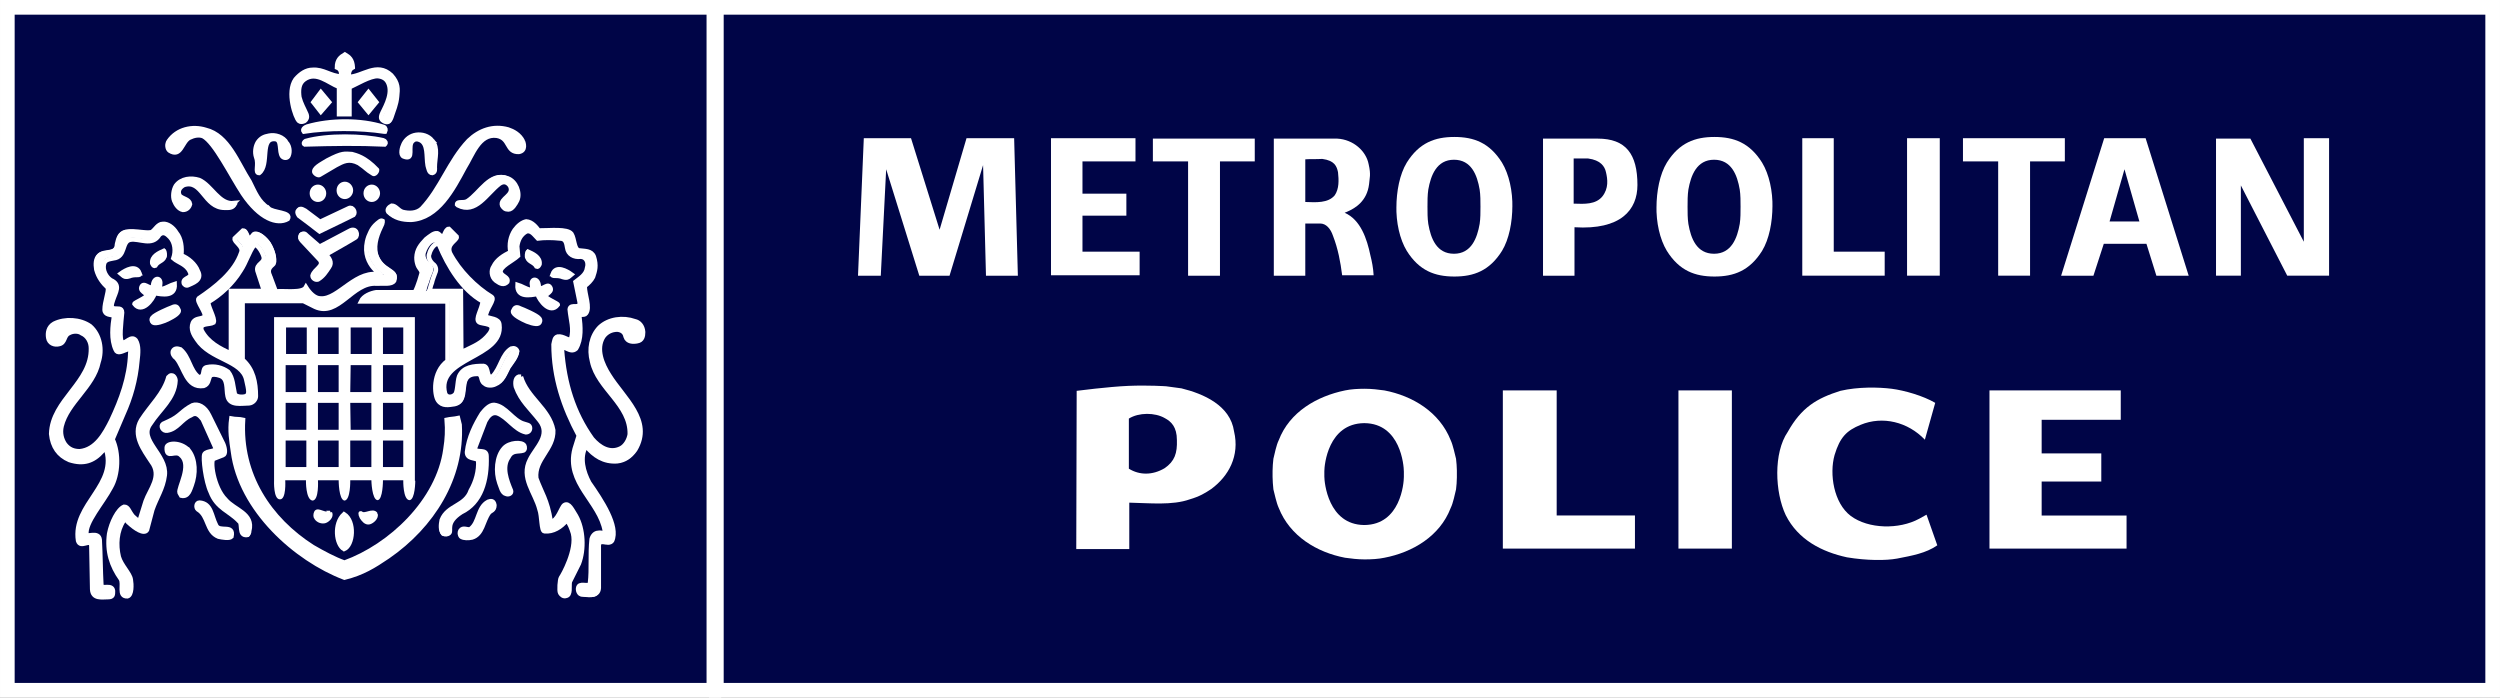
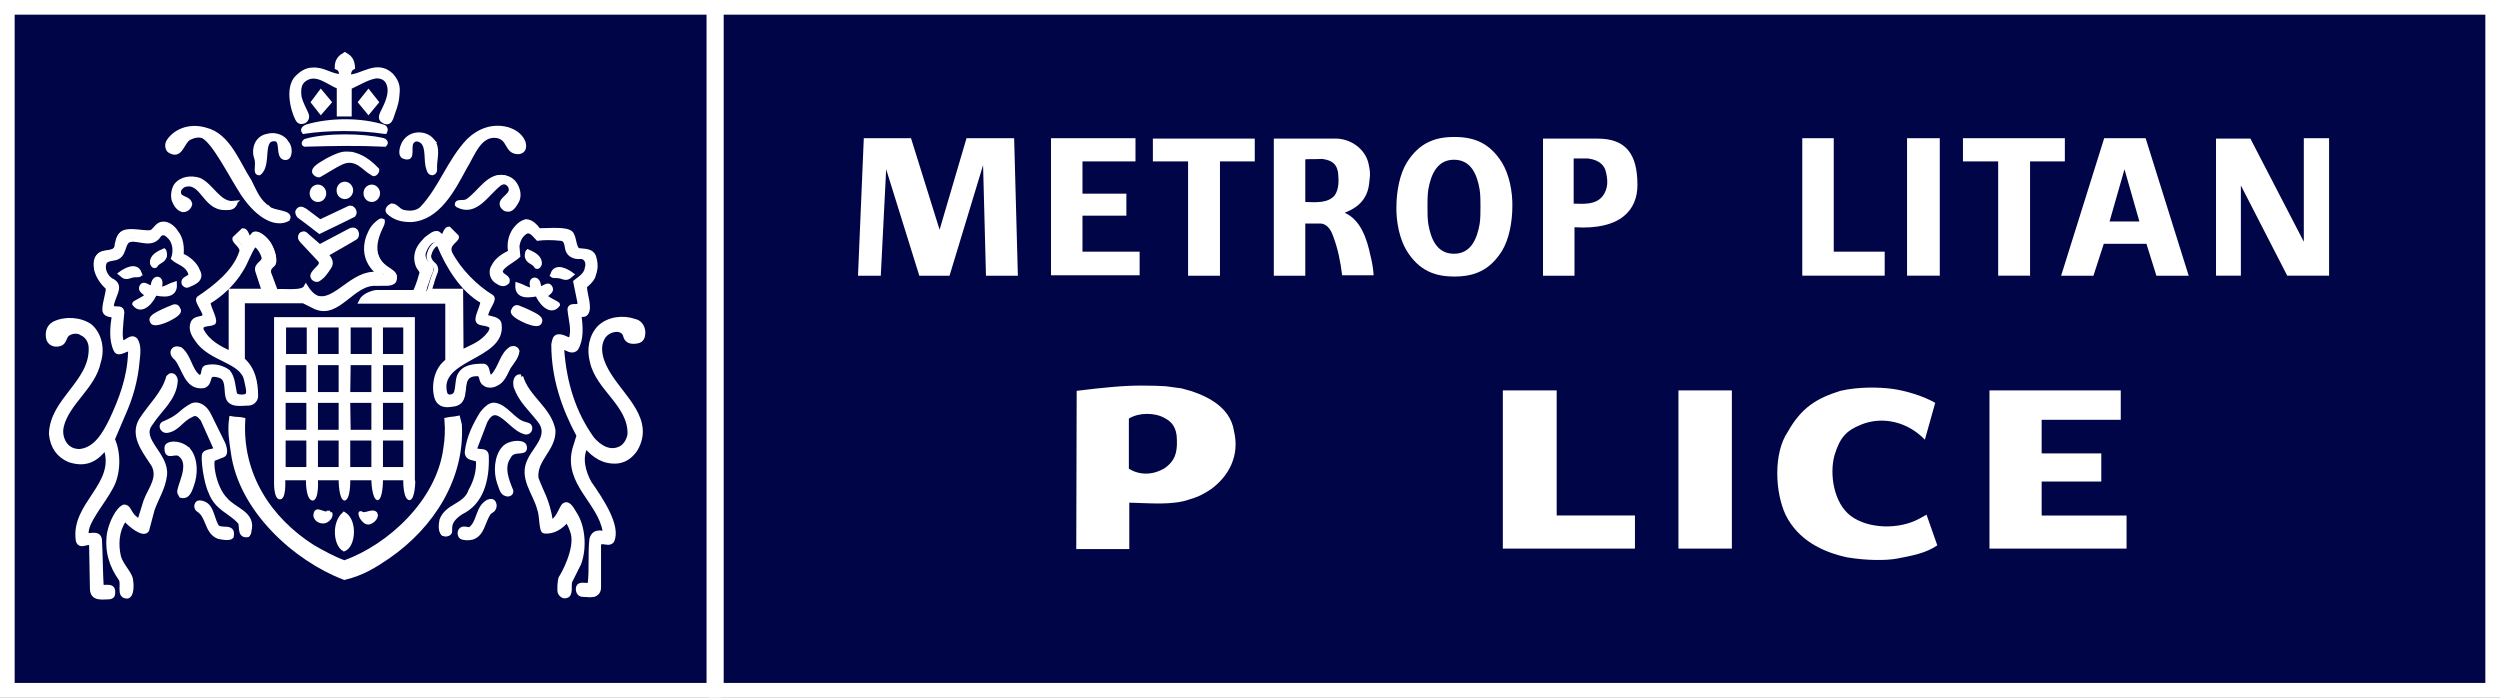
<svg xmlns="http://www.w3.org/2000/svg" version="1.1" id="layer" x="0" y="0" xml:space="preserve" viewBox="19.13 237.33 603.64 168.44">
  <rect x="19.13" y="237.33" width="603.64" height="168.44" fill="#808080" stroke="none" />
  <style>.st0{fill:#000547}.st1{fill:none;stroke:#fff;stroke-width:3.538;stroke-miterlimit:10}.st2{fill:#fff}.st3,.st4{fill:none;stroke:#fff;stroke-width:1.106}.st4{stroke-linecap:square;stroke-miterlimit:2}</style>
  <path class="st0" d="M192.1 239.1H621V404H192.1z" />
  <path class="st1" d="M192.1 239.1H621V404H192.1z" />
  <path class="st2" d="M334.3 303.9h-7.6v-33.1H342c3.9.2 7 3 7.6 6.2.6 2.6.2 3.3.1 4.8-.5 4.1-3.3 5.8-5.4 6.7l-.5.2c3.9 1.7 5.4 6.4 6.2 10.2.4 1.6.7 3.1.8 4.9h-7.6c-.4-3.2-1-6.4-2.2-9.5-.6-1.8-1.7-3-3.1-3h-3.6zm-106.6-33.2h11.4l6.9 22.1 6.5-22.1H264l.9 33.2h-7.7l-.7-26.7-8.1 26.7h-7.3l-8-25.7-1.3 25.7h-5.5zm52.8 27.4h13.8v5.7h-21.4v-33.1h20.4v5.6h-12.8v7.8h10.6v5.3h-10.6zm173.8 5.8v-33.2h7.6v27.4h12.3v5.8zm33.2-33.2v33.2h-7.9v-33.2zm21.8 33.2h-7.7v-27.6h-8.5v-5.6h24.6v5.6h-8.4zm44.9-33.1h8.3l12.9 24.9v-25h6.1v33.2h-10.1l-11.2-21.8v21.8h-6z" />
  <path class="st0" d="M338.4 275.7c3 .4 3.5 1.8 3.8 3.2.2 1.9.3 4-.8 5.6-1.6 1.9-4.5 1.7-7.1 1.6v-10.3c1.3-.1 2.5 0 4.1-.1" />
  <path class="st2" d="M279.1 331.7s7.7-1 12.5-1.2 9.1.1 9.1.1l3.7.5c5.3 1.3 11.8 4.1 12.7 10.4 1.4 5.9-1.3 10.8-5.5 13.9-1.5 1-2.8 1.8-5.2 2.5-4.2 1.5-9.7.9-14.6.8v11.2H279zm204.8 11.8c-4.1-4.3-10.2-5.8-15.5-3.6-3.4 1.4-5 3-6.3 7.3-1.3 4.6-.2 11.6 3.9 14.7 4.3 3.2 11.7 3.3 16.5.7 1.1-.6 1.8-1 1.8-1l2.6 7.4c-2.7 1.9-6.1 2.5-9.7 3.2-2.7.5-7.3.5-12.1-.3-6-1.3-11.8-4.2-14.8-10.2-2.6-5.5-3-15 .5-20.1 3.3-5.9 7-8.1 12.7-9.9 4.3-1 9.2-.9 12.4-.5 3.1.4 7.6 1.7 10.5 3.4zM395 331.6v30.2h18.9v8H382v-38.2zm29.4 0h12.9v38.2h-12.9zm106.8 0v7.1h-19.1v8.1h14.4v6.8h-14.4v8.2h20.5v8h-33.1v-38.2z" />
  <path class="st0" d="M303.3 343.6c.1 3.1-.5 5.1-3 6.8-2.9 1.7-6 1.7-8.6.1v-12.1c2.4-1.5 6.3-1.5 8.7-.1 1.5.8 2.9 2.1 2.9 5.3" />
  <path class="st2" d="m527.2 270.7-10.4 33.2h7.8l2.5-7.7h10.3l2.4 7.7h7.8l-10.4-33.2z" />
  <path class="st0" d="M535.7 290.8h-7.2l3.6-12.6z" />
  <path class="st2" d="M313.7 303.9H306v-27.6h-8.5v-5.5h24.6v5.5h-8.4zm85.6-11.7v11.7h-7.6v-33.1h13.2c6.8 0 9.6 3.7 9.6 11.2 0 6-4 10.9-15.2 10.2" />
  <path class="st0" d="M402.6 275.6c3 .4 4 1.9 4.3 3.3.4 1.7.7 3.9-.9 5.9-1.6 1.9-4.2 1.8-6.9 1.7v-10.9z" />
  <path class="st2" d="M384.3 287c0 4-.8 8.1-2.5 10.9-3 4.8-6.8 6.2-11.5 6.2s-8.5-1.4-11.5-6.2c-1.7-2.8-2.6-6.9-2.5-10.9v.5c0-4 .8-8.1 2.5-10.9 3-4.8 6.8-6.2 11.5-6.2s8.5 1.4 11.5 6.2c1.7 2.8 2.6 6.9 2.5 10.9z" />
  <path class="st0" d="M376.6 287c0 1.6 0 3.1-.2 4.4-.6 3.4-2 7.2-6.2 7.2s-5.6-3.7-6.2-7.2c-.2-1.3-.2-2.8-.2-4.4v.5c0-1.6 0-3.1.2-4.4.6-3.4 2-7.2 6.2-7.2s5.6 3.7 6.2 7.2c.2 1.3.2 2.8.2 4.4z" />
-   <path class="st2" d="M447.1 287c0 4-.8 8.1-2.5 10.9-3 4.8-6.8 6.2-11.5 6.2s-8.5-1.4-11.5-6.2c-1.7-2.8-2.6-6.9-2.5-10.9v.5c0-4 .8-8.1 2.5-10.9 3-4.8 6.8-6.2 11.5-6.2s8.5 1.4 11.5 6.2c1.7 2.8 2.6 6.9 2.5 10.9z" />
  <path class="st0" d="M439.4 287c0 1.6 0 3.1-.2 4.4-.6 3.4-2 7.2-6.2 7.2s-5.6-3.7-6.2-7.2c-.2-1.3-.2-2.8-.2-4.4v.5c0-1.6 0-3.1.2-4.4.6-3.4 2-7.2 6.2-7.2s5.6 3.7 6.2 7.2c.2 1.3.2 2.8.2 4.4z" />
-   <path class="st2" d="M370.9 352.6c0 .9-.1 2.1-.2 2.9-.3 1.2-.7 3.3-1.3 4.5-2.6 6.8-9.2 10.7-16 12-1.4.3-3.1.4-4.7.4h-.1c-1.6 0-3.3-.2-4.7-.4-6.8-1.3-13.3-5.2-16-12-.6-1.3-1-3.4-1.3-4.5-.1-.9-.2-2.2-.2-3V351c0-.9.1-2 .2-2.9.3-1.2.7-3.3 1.3-4.5 2.6-6.8 9.2-10.6 16-12 1.4-.3 3.1-.4 4.7-.4h.1c1.6 0 3.3.2 4.7.4 6.8 1.3 13.3 5.2 16 12 .6 1.3 1 3.4 1.3 4.5.1.9.2 2 .2 2.8z" />
  <path class="st0" d="M358.1 352.5c0 1.5-.8 11.5-9.5 11.6h-.1c-8.7-.1-9.6-10.3-9.6-11.7v-1.3c0-1.5.9-11.5 9.6-11.6h.1c8.7.1 9.5 10.2 9.5 11.7zM191.5 239.1V404H20.9V239.1z" />
  <path class="st1" d="M191.5 239.1V404H20.9V239.1z" />
  <path class="st2" d="M104.3 253.4c-.8.4-1 1.2-1 2.4 3.4 0 7-3.8 10.5-.4 1.7 2 1.7 3.4 1.5 5.3-.2 2.1-.8 3.3-1.4 5.3-.2.5-.6 1.5-1.5 1.1-1-.4-1.1-.8-.8-1.8.4-1.1 2.6-4.6 1.8-7.4-.3-1-1-2.1-2.7-2.3-1.9-.1-5.4 2.1-7 2.8v6.8h-2.6v-6.8c-2.6-1.1-5.6-4-8.6-1.9-1.4 1.1-1.4 2.8-1.2 4.5.4 1.7 1.1 2.8 1.7 4.3.3.8 0 1.3-.4 1.6 0 0-.8.5-1.5 0-.9-.7-3-7.2-.8-10.3 1.2-1.5 2.6-2.3 4.2-2.3 2.6-.2 4.4 1.6 7 1.7.1-.9 0-1.9-1-2.3 0-1.8.9-2.6 1.9-3.3 1 .3 1.9 1 1.9 3" />
  <path class="st3" d="M104.3 253.6c-.8.4-1 1.2-1 2.3 3.3 0 6.8-3.7 10.3-.4 1.7 1.9 1.6 3.3 1.4 5.1-.2 2.1-.8 3.2-1.4 5.1-.2.5-.6 1.4-1.5 1s-1.1-.8-.8-1.7c.4-1.1 2.6-4.4 1.8-7.1-.3-1-.9-2-2.7-2.2-1.9-.1-5.3 2-6.9 2.7v6.5H101v-6.6c-2.6-1-5.5-3.9-8.4-1.8-1.4 1-1.4 2.7-1.2 4.3.4 1.6 1.1 2.7 1.7 4.1.3.8 0 1.3-.4 1.6 0 0-.8.5-1.4 0-.8-.7-3-6.9-.8-10 1.2-1.4 2.6-2.3 4.1-2.3 2.6-.2 4.3 1.5 6.9 1.6.1-.9 0-1.8-1-2.2 0-1.8.9-2.5 1.9-3.1 1 .6 1.8 1.2 1.9 3.1z" />
  <path class="st2" d="M112.1 268.1c.4.2.5.9.3 1.3h-.2c-6-1.2-14.2-1.1-20 0-.4-.6.2-1.3.8-1.5 5.6-2 13.3-2 19.1.2" />
  <path class="st4" d="M111.8 268c.4.2.5.7.3 1.1h-.2c-5.8-.9-13.7-.9-19.4 0-.4-.5.2-1 .8-1.2 5.5-1.6 12.9-1.7 18.5.1z" />
  <path class="st2" d="M145.6 271.3c.1.3.8 2.3-1 2.6-3.1.1-2-3.4-5.4-4-4.4-.6-6 4.8-7.9 7.9-2.8 5.3-6.5 12.5-13.1 12.9-2.2 0-4-.4-5.6-1.9-.4-.6.2-1.3.8-1.5 1 0 1.6 1.1 2.6 1.5 1.6.4 3.5.4 4.8-.8 4.8-5.1 6.6-11.5 11.5-16.9 2.6-2.6 6-3.8 9.6-2.8 1.4.4 2.9 1.3 3.7 3" />
  <path class="st4" d="M145.4 271.5c.1.3.8 2.2-1 2.5-3.1.1-2-3.3-5.3-3.9-4.3-.6-5.9 4.7-7.8 7.7-2.8 5.2-6.4 12.2-12.9 12.6-2.2 0-3.9-.4-5.5-1.9-.4-.6.2-1.2.8-1.5 1 0 1.5 1.1 2.6 1.5 1.6.4 3.4.4 4.7-.8 4.7-5 6.5-11.3 11.3-16.4 2.6-2.5 5.9-3.7 9.5-2.7 1.2.4 2.8 1.2 3.6 2.9z" />
  <path class="st2" d="M84 287.8c1.2 1.2 5.9.9 4.8 2.7-2.5 1.5-6.9 0-11-6.3-3-4.7-6.9-12.7-9.8-14.2-1-.4-2.2-.2-3.5.4-1.8 1.1-2 4.9-4.8 3.2-.6-.4-.7-1.6-.2-2.3 2-3 5.8-3.8 9-2.8 5.5 1.3 7.8 8.2 10.9 12.8 1.4 2.6 2.2 4.8 4.6 6.5" />
  <path class="st4" d="M83.9 287.6c1.1 1.2 5.7.9 4.7 2.6-2.5 1.4-6.7 0-10.8-6.1-3-4.6-6.8-12.4-9.6-13.9-1-.4-2.2-.2-3.4.4-1.8 1-2 4.8-4.7 3.1-.6-.4-.7-1.6-.2-2.3 2-2.9 5.7-3.7 8.9-2.7 5.4 1.3 7.7 8 10.6 12.5 1.3 2.6 2.1 4.8 4.5 6.4z" />
  <path class="st2" d="M123.7 271.1c1.6 1.9.6 4.5.6 6.8 0 .4.2 1.3-.6 1.5-.8 0-1-1.3-1.2-1.9-.4-2.3.2-5.7-2-6.6-.8-.3-1.4-.2-1.8.2-1.6 1.3.6 5.2-2.4 4-.9-.4-.4-2.3 0-3.2.6-1.3 1.8-2.1 3.2-2.3 1.6-.2 3.2.2 4.2 1.5" />
  <path class="st3" d="M123.5 271.3c1.5 1.8.6 4.2.6 6.4 0 .4.2 1.2-.6 1.4-.8 0-.9-1.2-1.1-1.8-.4-2.2.2-5.3-1.9-6.2-.7-.3-1.3-.2-1.7.2-1.5 1.2.6 4.9-2.2 3.8-.9-.4-.4-2.2 0-3 .6-1.2 1.7-2 3-2.2 1.4-.2 2.9.2 3.9 1.4z" />
  <path class="st2" d="M88.7 271.7c.6.9.8 2.1.4 3.2-.2.6-1.1.7-1.6.2-1-1.3 0-4.3-1.8-4.5-4.2-.5-1.4 6.6-4.2 8.7-1.2 0 0-2.1-.8-4-.4-1.3-.2-2.8.4-3.8.8-1.1 1.7-1.5 2.9-1.7 1.5-.3 3.7.2 4.7 1.9" />
  <path class="st3" d="M88.4 271.9c.6.8.8 2 .4 3-.2.6-1 .7-1.5.2-.9-1.2 0-4-1.7-4.2-3.9-.4-1.3 6.2-3.9 8.2-1.1 0 0-2-.7-3.8-.4-1.2-.2-2.6.4-3.6.7-1 1.5-1.4 2.7-1.6 1.4-.3 3.4.2 4.3 1.8z" />
  <path class="st2" d="M112.3 271.5c.4.5.2.8 0 1-6.6-.4-12.8-.3-19.9 0-.4-.2 0-.8.2-1.1 5.4-1.9 14.3-1.7 19.2-.2z" />
  <path class="st4" d="M112 271.4c.4.4.2.6 0 .8-6.4-.3-12.4-.2-19.3 0-.4-.2 0-.7.2-.8 5.3-1.5 13.9-1.3 18.7-.2z" />
  <path class="st2" d="M104.2 274c1 .3 3.3.7 6.4 4 .5.7-.7 2.4-1.7 1.7-1.8-1.1-1.5-1.2-3.4-2.5-2.1-1.1-3.3-.4-5 .5l-3.9 2.3c-.7.5-1.9-.3-2.1-1-.3-1.5 2-2.5 3.4-3.4 3.8-2 4.4-1.7 6.3-1.6m37.7 6.1c2.1.8 3.2 3.8 2.4 5.6-.4.8-1.2 2.3-2.2 2.3-.8 0-1.2-.4-1.6-1-.7-1.9 3.2-2.5 1.9-5.1-.8-1.1-1.7-1.2-2.7-.5-3.2 2.6-5.9 7.9-10.4 5.5l-.2-.3c0-.9 1.5-.2 2.6-.8 3.2-2.1 5.6-7.6 10.1-5.9z" />
  <path class="st3" d="M141.7 280.4c2 .7 3.1 3.5 2.3 5.3-.4.8-1.2 2.2-2.1 2.2-.8 0-1.1-.3-1.5-.9-.7-1.8 3.1-2.4 1.9-4.8-.7-1-1.6-1.2-2.6-.5-3.1 2.4-5.7 7.4-10 5.2l-.2-.2c0-.9 1.5-.2 2.5-.8 3.1-2 5.4-7.1 9.7-5.5z" />
  <path class="st2" d="m76 286.6.2.2c-.6 1.1-1.3 1-2.5 1-5.2 0-5.7-7.6-10.3-5.9-1.2.7-1.6 1.7-1 2.8.8.9 2.4.9 2.6 2.1-.2.8-.8 1.5-1.8 1.5-1-.2-1.8-1.3-2.2-2.3-.4-1.1-.2-2.8.4-3.8 1.4-1.9 3.8-2.1 5.8-1.5 3.2 1.2 5 6.3 8.8 5.9" />
  <path class="st3" d="m75.6 286.4.2.2c-.6 1-1.3.9-2.4.9-5 0-5.4-7-9.9-5.5-1.2.7-1.5 1.6-1 2.6.8.8 2.3.8 2.5 2-.2.8-.8 1.4-1.7 1.4-1-.2-1.7-1.2-2.1-2.2s-.2-2.6.4-3.6c1.3-1.8 3.7-2 5.6-1.4 3 1.3 4.8 6 8.4 5.6z" />
  <path class="st2" d="m104.8 289.1-1.6.8-6.9 3.5c-1.8-1.5-3.6-3-5.2-4.3-.4-.6-.4-1.1-.2-1.3.5-.7.9-.6 1.8 0l3.7 3 7.3-3.7c.8-.2 1.7 1.2 1.1 2" />
  <path class="st3" d="m104.5 289.2-1.6.8-6.6 3.2c-1.8-1.4-3.5-2.7-5-3.8-.4-.6-.4-1-.2-1.2.5-.6.8-.5 1.7 0l3.6 2.7 7-3.3c.8-.4 1.7.9 1.1 1.6z" />
  <path class="st2" d="M85.7 307.6c2.3-.2 6.6.5 7.4-1 .8 1.3 2.2 2.7 3.6 2.7 4.4.4 8.9-7.6 15.1-5.7 0 0-5.6-3.1-3.3-9.4.6-1.3.8-2.3 2.8-3.8 0 0 1-.7.6.6-1 2.1-2.3 4.8-1.6 7.5 1.3 4.3 5.4 3.6 4.5 6.3-.6 1-2.7.6-4.4.7-5.8-.4-9.3 8.3-15 5.7l-2.8-1.4H77.7v14.4c2.6 2.3 3.2 5.5 3.2 8.9 0 .9-.7 1.6-1.6 1.7-1.8 0-4.8.7-5.2-1.7-.4-1.7.2-4.5-2-5.1-.6-.2-1.9-.5-2.3.2-.4.8-.3 1.9-1.5 2.3-4.2.6-4.6-4.5-6.6-6.8-.6-.4-1-1.1-.8-1.7.4-.8 1.2-.6 1.8-.4 2.2 1.9 2.2 5.1 4.4 6.8 1.8 0 .6-2.2 2.1-2.4 2-.4 3.8.1 5.2 1.1 1.2 1.5 1.2 3.6 1.6 5.3.2.8 1.9.9 2.8.6.9-.4.8-1.4.1-4-1-4.8-8.8-4.9-12-9.8-.8-1.1-1.6-2.6-1-4 .6-1.3 2-.9 2.8-1.5.6-.8-2-3.7-1.4-4.5 4-2.8 8.8-6.4 10.4-11.3.6-1.5-1.8-2.5-1.6-3.4l2-1.9c1 0 1.1 2.5 1.8 2l.9-1.1c.9-.6 2.8 1.1 3.6 2.3 1.3 2 1.8 4.6 1 5.1-1.2 1-1.2 1.7-.6 3.1z" />
  <path class="st3" d="M85.7 307.7c2.3-.2 6.5.5 7.3-1 .8 1.3 2.1 2.7 3.5 2.7 4.4.4 8.8-7.5 14.9-5.6 0 0-5.5-3-3.3-9.3.6-1.3.8-2.3 2.7-3.7 0 0 1-.7.6.6-1 2.1-2.2 4.7-1.5 7.4 1.3 4.2 5.3 3.5 4.4 6.3-.6 1-2.6.6-4.3.7-5.8-.4-9.2 8.2-14.8 5.6l-2.8-1.4H77.7v14.2c2.6 2.3 3.2 5.5 3.2 8.8 0 .8-.7 1.6-1.6 1.7-1.8 0-4.7.7-5.2-1.7-.4-1.7.2-4.4-2-5-.6-.2-1.9-.5-2.3.2-.4.8-.3 1.9-1.5 2.3-4.2.6-4.6-4.4-6.6-6.7-.6-.4-1-1.1-.8-1.7.4-.8 1.2-.6 1.8-.4 2.2 1.9 2.2 5 4.4 6.7 1.8 0 .6-2.2 2-2.4 1.9-.4 3.7.1 5.1 1.1 1.2 1.5 1.2 3.6 1.6 5.3.2.8 1.9.9 2.7.6.9-.4.7-1.4.1-4-1-4.7-8.7-4.8-11.9-9.7-.8-1.1-1.6-2.5-1-4 .6-1.3 2-.8 2.8-1.5.6-.8-2-3.7-1.4-4.4 4-2.7 8.7-6.3 10.3-11.1.6-1.5-1.8-2.5-1.6-3.4l2-1.9c1 0 1.1 2.4 1.7 2l.9-1.1c.9-.6 2.8 1.1 3.6 2.3 1.2 2 1.7 4.5 1 5-1.2 1-1.2 1.7-.6 3z" />
  <path class="st2" d="M149.1 292.8c2.7 0 7-.5 8 .9.8 1.3.6 3.7 1.8 4 1.4.2 3.1 0 3.7 1.5.7 2.2.3 3.4-.3 4.9-.4.8-1.2 1.6-2.1 2.2 0 2.1 1.4 5.3.3 6.7-.4.6-1.7 0-1.7.6.3 2.5.6 5.6-.8 8-1.4 1.3-3-1.2-3.4.2.6 8.3 2.8 15.4 7.5 21.8 1.8 2.1 4.4 3.6 7 2.3 1.2-.6 2-2.1 2.2-3.4.2-7.2-7.8-11.1-9.2-17.7-.8-3-.2-6.2 1.8-8.3 2.2-2.1 5.8-2.6 8.6-1.5 1 .2 1.9 1.1 2 2.6 0 1-.2 2.1-1.4 2.3-1 .2-2.4.2-2.8-1.1-.2-1.1-1-1.6-2-1.7-1.4 0-2.6.6-3.4 1.7-1.9 3-.2 6.8 1.4 9.4 3.4 5.5 10.6 11.1 6.4 18.1-1.2 1.7-2.7 2.6-4.5 2.8-3.2.2-5.6-1.3-7.6-3.7-1.6 2.8-.6 6.4.8 8.9 3 4.4 7.2 10.6 5.6 14-1 1.3-3.4-1.1-3.2 1.7v9.8c-.1 2.4-3 1.6-4.4 1.5-.6-.2-.9-1.3-.5-2 .6-.9 2.6.3 2.7-.8.4-3.4 0-7 .4-10.6.2-.9.8-1.5 1.6-1.5.6-.2 1.4.4 1.6-.4-1.2-7.2-9.6-11.7-7.4-20l1-3.2c-3.8-6.9-6.2-14-6.2-22.1.2-.9.2-1.7 1-1.9 1.4-.2 2.8 1.2 3.3.6.8-2.3-.1-4.9-.3-7.2.2-1.5 2.6.2 2.4-1.7l-1-4.9c1-.9 2.6-1.7 2.8-3.4.4-1.3-.2-2.8-1.6-2.8-1.6.2-3-.6-3.2-2.1-.2-1.1-.3-2.3-1.8-2.3-1.8-.2-3.8-.2-5.4 0-.8-.8-1.6-2.1-2.8-1.7-1.4.9-2 2.1-2.2 3.6l.2 2.3c-1.3 1.2-4.6 2.6-4.2 4 .4 1.1 2 1.1 1.6 2.3-.8.8-1.6.5-2.7-.3-1.3-.9-1.2-2.6-.6-3.4.8-1.7 2.6-2.7 4.1-3.5-.4-1.9 0-3.8 1-5.3.8-1.1 1.8-1.9 2.8-2.1 1.5-.3 2.5 1 3.1 1.9" />
  <path class="st3" d="M149.2 293c2.7 0 6.9-.5 7.9.8.8 1.3.6 3.7 1.8 4 1.4.2 3 0 3.6 1.5.7 2.2.3 3.4-.2 4.9-.4.8-1.2 1.6-2 2.2 0 2.1 1.4 5.2.3 6.6-.4.6-1.7 0-1.6.6.3 2.5.6 5.6-.8 7.9-1.4 1.3-3-1.2-3.4.2.6 8.2 2.8 15.3 7.3 21.6 1.8 2.1 4.3 3.6 6.9 2.3 1.2-.6 2-2.1 2.2-3.4.2-7.2-7.7-11-9.1-17.6-.8-3-.2-6.1 1.8-8.2 2.2-2.1 5.7-2.5 8.5-1.5 1 .2 1.9 1.1 2 2.6 0 1-.2 2-1.4 2.2-1 .2-2.4.2-2.8-1.1-.2-1.1-1-1.6-2-1.7-1.4 0-2.6.6-3.4 1.7-1.9 3-.2 6.8 1.4 9.3 3.4 5.5 10.5 11 6.3 18-1.2 1.7-2.6 2.6-4.4 2.8-3.2.2-5.5-1.3-7.5-3.7-1.6 2.8-.6 6.3.8 8.9 3 4.3 7.1 10.5 5.5 14-1 1.3-3.4-1.1-3.2 1.7v9.7c-.1 2.3-3 1.6-4.3 1.5-.6-.2-.9-1.3-.5-1.9.6-.8 2.6.3 2.7-.8.4-3.4 0-7 .4-10.6.2-.8.8-1.5 1.6-1.5.6-.2 1.4.4 1.6-.4-1.2-7.2-9.5-11.6-7.3-19.9l1-3.2c-3.7-6.9-6.1-14-6.1-22 .2-.8.2-1.7 1-1.9 1.4-.2 2.7 1.2 3.2.6.8-2.3-.1-4.8-.3-7.2.2-1.5 2.6.2 2.4-1.7l-1-4.9c1-.8 2.6-1.7 2.8-3.4.4-1.3-.2-2.7-1.6-2.7-1.6.2-3-.6-3.2-2.1-.2-1.1-.3-2.3-1.8-2.3-1.8-.2-3.8-.2-5.3 0-.8-.8-1.6-2.1-2.8-1.7-1.4.8-2 2.1-2.2 3.6l.2 2.3c-1.3 1.2-4.5 2.6-4.2 4 .4 1.1 2 1.1 1.6 2.3-.8.8-1.6.5-2.7-.3-1.2-.9-1.2-2.6-.6-3.4.8-1.7 2.5-2.7 4.1-3.5-.4-1.9 0-3.8 1-5.3.8-1.1 1.8-1.9 2.8-2.1 1.4.1 2.4 1.4 3 2.2z" />
  <path class="st2" d="M61.9 293.2c1.2 1.5 1.4 3.6 1.2 5.5 1.6.6 3.4 2.1 4 3.8 1.2 2.3-1.4 3-2.4 3.4-.4.2-1-.2-1-.6-.2-1.3 2.3-1 1.5-2.6-.8-1.9-2.9-2.3-4.1-3.4.6-1.7.4-3.8-.8-5.1-.6-.6-1.5-1.6-2.6-.6-1.7 2.9-4.9.8-7.1 1.2-2.3.4-1 4.3-4.2 4.5-.8.2-2.2.2-2.4 1.5-.3 1.4.5 3 1.8 3.8 2.5 1.1 1.1 2.9.5 4.8-.3.9-.6 1.8.2 2s2-.3 2 1c-.2 2.3-.8 6.8.1 7.3.8.4 2.1-1.8 3.2-.6.8 1.3.6 3.2.4 4.9-.4 4.7-1.6 8.9-3.4 13l-2.6 6.2c1.6 3.4 1.4 8.5-.4 11.7-2 3.8-6.4 8.6-6 11.5-.1.8 3.1-.9 3.2 1.3.2 3.6.2 7.4.4 11.1.1 1 2.6-.4 2.8 1.3 0 1 0 1.5-1.2 1.5-1.4 0-3.8.5-3.8-1.9l-.2-10.5c-.3-1.7-2.6.8-3.2-1.1-1.4-8.9 10.1-13.6 6.7-22.8l-.7.9c-2.2 2.6-4.7 3.3-8.1 2.2-2.6-1.1-4.2-3.2-4.4-6.4.2-8.3 9.9-12.5 9.7-20.8 0-1.5-.8-3-2.2-3.6-.8-.6-2.2-.6-3.2 0-1.2.6-.8 2.3-2.4 2.6-1.1.3-2.4-.2-2.6-1.5-.2-1.2 0-2.7 1.4-3.4 2.6-1.3 6.4-1.1 8.8.6 2.4 2.1 3 5.7 2 8.7-1.2 6-7.6 9.8-9 15.5-.4 1.7 0 3.2.8 4.5 1 1.3 2.2 1.7 3.6 1.7 4-.4 6.1-4.3 7.7-7.5 2.4-5.1 4.4-10.5 4.6-16.4.5-2.6-2.9 1-3.5-.8-1.2-2.6-.8-5.8-.5-8.4-.8-.2-2.4-.1-2.4-1.4 0-1.9 1.1-4.2.8-5.3-1.2-1.1-2.3-2.5-2.8-4.5-.2-1.3-.2-2.6.7-3.4 1.4-1.3 4.3 0 4.3-2.7.3-1.2.5-2.6 2.2-3 2.2-.4 5.6.6 6.4 0s1.4-1.9 2.6-1.9c1.4 0 2.8.9 3.6 2.2" />
  <path class="st3" d="M61.7 293.5c1.2 1.5 1.4 3.6 1.2 5.5 1.6.6 3.4 2.1 4 3.8 1.2 2.2-1.4 2.9-2.4 3.4-.4.2-1-.2-1-.6-.2-1.3 2.3-1 1.5-2.6-.8-1.9-2.9-2.3-4-3.3.6-1.7.4-3.8-.8-5.1-.6-.6-1.5-1.6-2.6-.6-1.7 2.9-4.8.8-7 1.2s-1 4.2-4.1 4.5c-.8.2-2.1.2-2.3 1.5-.3 1.4.5 3 1.7 3.8 2.5 1.1 1.1 2.9.5 4.8-.3.9-.6 1.8.2 2s2-.3 2 1c-.2 2.3-.8 6.7.1 7.2.8.4 2.1-1.8 3.2-.5.8 1.3.6 3.2.4 4.9-.4 4.7-1.6 8.9-3.4 12.9l-2.6 6.1c1.6 3.4 1.4 8.5-.4 11.6-2 3.8-6.3 8.5-5.9 11.4-.1.8 3-.9 3.2 1.3.2 3.6.2 7.4.4 11 .1 1 2.6-.4 2.8 1.3 0 1 0 1.5-1.2 1.5-1.4 0-3.7.5-3.8-1.9l-.2-10.6c-.3-1.7-2.6.8-3.2-1.1-1.4-8.9 9.9-13.5 6.6-22.6l-.7.9c-2.2 2.5-4.6 3.3-8 2.2-2.6-1.1-4.1-3.2-4.4-6.3.2-8.2 9.8-12.4 9.6-20.7 0-1.5-.8-3-2.2-3.6-.8-.6-2.2-.6-3.2 0-1.2.6-.8 2.3-2.3 2.6-1.1.3-2.4-.2-2.6-1.5-.2-1.2 0-2.6 1.4-3.4 2.6-1.3 6.3-1.1 8.7.6 2.4 2.1 3 5.7 2 8.7-1.2 5.9-7.5 9.7-8.9 15.4-.4 1.7 0 3.2.8 4.4 1 1.3 2.2 1.7 3.6 1.7 3.9-.4 6-4.2 7.6-7.4 2.4-5.1 4.4-10.4 4.6-16.3.5-2.6-2.8 1-3.5-.8-1.2-2.5-.8-5.8-.4-8.3-.8-.2-2.3-.1-2.3-1.4 0-1.9 1-4.2.8-5.3-1.2-1.1-2.3-2.5-2.8-4.4-.2-1.3-.2-2.6.7-3.4 1.4-1.3 4.2 0 4.3-2.7.3-1.2.5-2.6 2.2-3 2.2-.4 5.5.6 6.3 0s1.4-1.9 2.6-1.9c1.1-.1 2.4.8 3.2 2.1z" />
  <path class="st2" d="m105.2 294.5-2.3 1.3-5.1 2.9c.8.9 1.6 2 .8 3.1-.8 1.3-1.5 2.3-2.9 3.1-.6.2-1.4-.3-1.4-1 .4-1.7 3-2.4 1.9-4l-4.6-4.9c-.4-.5-.5-.7-.2-1.3.5-.5.9-.5 1.6.3l3.2 2.7 7.5-4c1.8-.9 2.4 1.3 1.5 1.8" />
  <path class="st3" d="m104.9 294.7-2.2 1.3-4.9 2.8c.8.8 1.6 1.9.8 3-.8 1.2-1.4 2.2-2.7 3-.6.2-1.3-.3-1.3-.9.4-1.6 2.9-2.3 1.8-3.8l-4.4-4.7c-.4-.5-.5-.7-.2-1.3.5-.5.9-.5 1.5.2l3 2.6 7.2-3.8c1.7-1 2.2 1.1 1.4 1.6z" />
  <path class="st2" d="M59.1 299.3c-.5 1.2-1.9 1.1-2.6 2.4-.5.2-.8-.7-.8-.7-.3-2 2.1-3 3.4-3.5.1.2.3 1.6 0 1.8" />
  <path class="st4" d="M58.8 299.4c-.4 1-1.6 1-2.2 2.1-.4.2-.7-.6-.7-.6-.2-1.7 1.7-2.5 2.8-3 .2.2.3 1.3.1 1.5z" />
  <path class="st2" d="M53.1 303.4c.4.9-1 .2-2.4.8-.3.2-1.4.7-2.1 0l-.7-.7c1.2-1 4.2-3 5.2-.1" />
  <path class="st4" d="M52.8 303.3c.4.7-.8.2-2.1.6-.2.1-1.2.5-1.8 0l-.6-.5c1.1-.8 3.7-2.3 4.5-.1z" />
  <path class="st2" d="M57.9 305.7c0 .6-.4 1.4.5 1.3 1-.3 2.2-.9 3.2-1.3.2 3.4-3.3 2.7-5.1 2.3-.6 1.8-3.3 5.4-5.2 2.9 0-.3 3.2-1.6 3.1-2.2.2-.8-2.1-1.1-1-2.6.8-.7 2.4 1.5 2.8-.1.1-2.1 1.9-2 1.7-.3" />
  <path class="st4" d="M57.8 305.9c0 .5-.4 1.3.5 1.2 1-.2 2-.9 3-1.2.2 3.2-3.1 2.5-4.8 2.2-.5 1.6-3.1 5-4.9 2.6 0-.3 3-1.5 2.9-2 .2-.7-2-1.1-1-2.4.7-.7 2.2 1.4 2.6-.1.2-2 1.9-1.9 1.7-.3z" />
  <path class="st2" d="M62.5 311.9c.5.8-1.4 1.9-2.5 2.6-1.2.6-3.4 1.5-4.2 1-.3-.2-.5-.9-.1-1.4.5-.8 4.3-2.5 5.1-2.8 1-.5 1.4-.2 1.7.6" />
  <path class="st4" d="M62.2 312.1c.5.7-1.3 1.7-2.3 2.2-1.1.6-3.2 1.3-3.8.9-.3-.2-.5-.8-.1-1.2.5-.7 4-2.2 4.6-2.4 1-.5 1.3-.2 1.6.5z" />
  <path class="st2" d="M119.4 353.4s0 4.6-1.4 4.7c-1.6-.1-1.5-4.8-1.5-4.8h-4.9s0 4.7-1.3 4.8c-1.4-.1-1.5-4.8-1.5-4.8h-5.1s.1 4.8-1.4 4.9c-1.4-.2-1.4-4.9-1.4-4.9h-5s.3 4.8-1.3 4.9c-1.7-.2-1.6-4.9-1.6-4.9h-5s.3 4.7-1.3 4.6c-1.6 0-1.4-4.5-1.4-4.5v-39.5h34v39.5z" />
  <path class="st0" d="M88.2 316.4h5v6.4h-5zm7.7 0h5v6.4h-5zm7.9 0h5.1v6.4h-5.1zm7.8 0h4.9v6.4h-4.9z" />
  <path class="st2" d="M144.6 328c1.6 5.1 7.1 7.7 8.1 13.1.2 4.7-4.8 7-4.2 11.7 1.2 3.4 2.8 5.3 3.7 10.6 1.8 0 2.7-3.7 3.4-4 1.1-.7 2 1.3 2.9 2.6 1.8 3.3 2.1 8.2.7 11.6l-2.3 4.4c-.2 1.1.3 3.2-.9 3.5-.6.2-1.1-.2-1.4-.7s-.1-3.3.2-3.8c.4-.5 4-6.8 3-10.9-.4-1.3-.8-2.3-1.6-3.2-1.4 1.7-3.4 3-5.6 2.8-.8 0-.7-3.8-1.2-5.3-1-4-4.8-7.7-2.4-12.1 1.4-3 5.4-6 2.4-9.6-2.2-2.8-4.7-4.8-5.9-8.2-.3-1-.3-2.7 1.1-2.5" />
  <path class="st3" d="M144.9 328.3c1.5 5.1 6.8 7.7 7.8 12.9.2 4.6-4.6 7-4.1 11.6 1.2 3.4 2.7 5.2 3.5 10.5 1.7 0 2.6-3.6 3.3-4 1.1-.7 1.9 1.2 2.8 2.6 1.8 3.2 2 8.1.7 11.5l-2.2 4.4c-.2 1.1.3 3.2-.9 3.4-.6.2-1.1-.2-1.4-.7s-.1-3.3.2-3.7c.4-.5 3.9-6.7 2.9-10.7-.4-1.3-.8-2.3-1.5-3.2-1.4 1.7-3.3 2.9-5.4 2.7-.8 0-.6-3.7-1.2-5.3-1-4-4.6-7.6-2.3-12 1.4-2.9 5.2-5.9 2.3-9.5-2.1-2.7-4.5-4.7-5.7-8.1-.2-.9-.2-2.6 1.2-2.4z" />
  <path class="st2" d="M61.8 328.9c-.2 4.5-3.9 7-6.3 10.6-3 3.9 4.2 7.4 3.6 12.6-.4 3.2-2.1 5.4-3.1 8.4l-1.4 5c-.7 1.1-3-.4-4.4-1.7-.4-.2-.7-1.3-1.3-.6-1.8 2.6-2 6-1.2 8.9.6 2.1 2.8 4 3 5.5.2 1.1.3 3.8-.8 4-2.4.1-.8-3-1.6-4.3-2.3-3.1-3.5-6.7-2.9-11 .5-2.7 2.1-6 3.7-6.6 1 0 1.2 1.1 2.2 2.3.7.5 1.8 1.7 1.7.9l1.5-4.6c1.1-2.9 4.3-6.2 1.5-9.7-2-3-4.8-6.5-2.6-10.1 2.4-3.6 5.7-6.5 6.9-10.5.7-1 1.5.3 1.5.9" />
  <path class="st3" d="M61.5 329.2c-.2 4.4-3.8 6.9-6.1 10.5-2.9 3.9 4.1 7.4 3.5 12.4-.4 3.2-2 5.4-3 8.3l-1.3 4.9c-.7 1.1-2.9-.4-4.3-1.7-.4-.2-.7-1.2-1.3-.6-1.7 2.5-1.9 5.9-1.2 8.8.6 2.1 2.7 4 2.9 5.5.2 1.1.3 3.7-.8 4-2.3.1-.8-3-1.6-4.2-2.2-3.1-3.4-6.6-2.8-10.9.5-2.7 2.1-5.9 3.6-6.5 1 0 1.1 1.1 2.1 2.3.6.5 1.7 1.7 1.7.9l1.4-4.5c1-2.9 4.1-6.1 1.4-9.6-1.9-2.9-4.6-6.4-2.5-10 2.3-3.6 5.5-6.4 6.6-10.4 1-1.1 1.7.2 1.7.8z" />
  <path class="st0" d="M88.1 325.5v6.5h5v-6.5zm7.8 0h5v6.5h-5zm7.9 0-.1 6.5h5.1v-6.5zm7.8 0v6.5h4.9v-6.5z" />
  <path class="st2" d="M145.9 339.5c.6.2 1.4.2 1.4 1.1 0 .6-.4 1.1-1 1.1-2.8-.6-4.5-3.8-7.1-4.6-1.4-.4-2.4.9-3 1.9l-2.7 6.9c.8 1.1 3-.2 3 1.7.2 5.9-1.3 11.4-6.3 13.7-4 2.5-2.4 4.5-3 5.1-.4.4-1 .4-1.4.2-.8-.8-.6-2.3-.4-3.4 1.4-3.6 5.8-3.4 7.2-7.2 1.2-2.1 2.1-4.8 1.9-7.6-.8-.6-2.8-.2-2.8-1.9.4-3.6 2-6.8 3.7-9.5.8-1.1 1.8-2.1 3-2.1 3 .2 4.7 3.8 7.5 4.6" />
  <path class="st3" d="M145.7 339.7c.6.2 1.4.2 1.4 1 0 .6-.4 1-1 1-2.7-.6-4.4-3.7-6.9-4.6-1.4-.4-2.3.8-2.9 1.9l-2.6 6.8c.8 1 2.9-.2 2.9 1.7.2 5.8-1.3 11.2-6.1 13.5-3.9 2.5-2.3 4.4-2.9 5-.4.4-1 .4-1.4.2-.8-.8-.6-2.3-.4-3.3 1.4-3.6 5.7-3.3 7-7.1 1.2-2.1 2-4.7 1.8-7.4-.8-.6-2.7-.2-2.7-1.9.4-3.6 2-6.7 3.6-9.3.8-1 1.8-2.1 2.9-2.1 2.9.3 4.5 3.8 7.3 4.6z" />
  <path class="st2" d="m69.6 337.4 3.5 7c.5 1.2.6 2.6 0 2.8l-2.3.9c-.9.2-.1 7 3 10.1 2.2 2.6 7 3.4 5.8 7.7 0 .4-.2 1.1-.6 1.1-2 .2-.9-2.8-1.8-3.4-2.4-2.6-5.6-3.2-7.1-7.2-1.2-2.6-1.9-8.4-1.5-9.3.6-1.1 3.2-.4 2.7-1.7l-3.1-6.8c-.8-1.1-1.7-1.9-3-1.1-2.4 1.1-3.2 3.4-5.9 3.8-1 .2-1.7-1.1-1-1.6l1.3-.6c3-1.3 3.2-2.5 6-3.9 1.2-.8 3 0 4 2.2" />
  <path class="st3" d="m69.6 337.6 3.4 6.9c.5 1.2.6 2.5 0 2.7l-2.3.9c-.9.2-.1 6.9 2.9 9.9 2.1 2.5 6.8 3.3 5.7 7.5 0 .4-.2 1-.6 1-2 .2-.9-2.8-1.8-3.3-2.3-2.5-5.4-3.1-6.9-7.1-1.2-2.5-1.9-8.3-1.5-9.1.6-1 3.1-.4 2.6-1.7l-3-6.7c-.8-1-1.6-1.9-2.9-1-2.3 1-3.2 3.3-5.7 3.7-1 .2-1.7-1.1-1-1.6l1.3-.6c2.9-1.3 3.1-2.5 5.8-3.9 1.3-.5 3 .3 4 2.4z" />
  <path class="st0" d="M88.1 334.6h5v6.5h-5zm7.8 0h5v6.5h-5zm7.8 0 .1 6.5h5v-6.5zm7.9 0h4.9v6.5h-4.9z" />
  <path class="st2" d="M130.4 339.6c.7 13-6.7 24.8-17.5 32.3-3.4 2.3-6.2 4-10.6 5.2-11.9-4.6-25.3-16.7-27.2-30.9-.4-2.8-.8-5.1-.4-8.1 1 .2 2 .1 2.8.3-.8 13.4 6.4 24.4 17 31.2 2.6 1.5 5.2 3 7.8 3.8 11.2-4 22.9-15.1 24.7-27.9.4-2.6.5-4.7.3-7.2.9-.2 1.8-.2 2.7-.4z" />
  <path class="st3" d="M130.1 339.9c.7 12.8-6.6 24.4-17.3 31.8-3.4 2.3-6.1 4-10.5 5.1-11.8-4.5-25.1-16.4-26.9-30.4-.4-2.7-.8-5.1-.4-8 1 .2 2 .1 2.8.3-.8 13.2 6.3 24 16.8 30.7 2.6 1.5 5.2 2.9 7.7 3.8 11.1-4 22.7-14.9 24.4-27.4.4-2.5.5-4.6.3-7.1.9-.2 1.8-.2 2.7-.4z" />
  <path class="st0" d="M88.1 343.7h5v6.4h-5zm7.8 0v6.4h5v-6.4zm7.8 0v6.4h5.1v-6.4zm7.9 6.4h4.9v-6.4h-4.9z" />
  <path class="st2" d="M146 344.6c.2.4.2 1.1-.2 1.3-1.4.4-2.9-.2-3.9 1.7-1.8 2.6-.4 6 .6 8.5.2.7-.6 1.1-1.2.8-1.2-.2-1.4-1.9-1.8-2.8-1-2.8-.8-6.6 1.2-8.7 1.4-1.6 4.7-1.7 5.3-.8" />
  <path class="st3" d="M145.7 344.9c.2.4.2 1-.2 1.2-1.3.4-2.7-.2-3.6 1.6-1.7 2.4-.4 5.7.6 8.1.2.7-.6 1-1.1.8-1.1-.2-1.3-1.8-1.7-2.7-.9-2.6-.7-6.3 1.1-8.3 1.3-1.5 4.4-1.6 4.9-.7z" />
  <path class="st2" d="M64.9 345.9c1.8 2.3 1.8 6 .8 8.7-.4 1-.9 3.1-2.7 2.6l-.5-.7c-.5-1.2 3.3-6.9.5-9.4-1.5-1.7-3.9 1.2-3.8-1.9-.1-1.3 3.6-1.5 5.7.7" />
  <path class="st3" d="M64.7 346.1c1.7 2.2 1.7 5.7.7 8.4-.4 1-.8 2.9-2.5 2.5l-.4-.7c-.4-1.1 3.1-6.6.4-9-1.4-1.6-3.6 1.1-3.5-1.9 0-1.2 3.4-1.4 5.3.7z" />
  <path class="st2" d="M138.8 359.1c0 1.4-.9 1.3-1.4 1.9-1.6 2.1-1.6 5.5-4.4 6.4-1 .2-2.1.3-2.8-.2-.4-.4-.4-1.1-.2-1.5.6-1.1 1.8-.1 2.6-.5 2.4-1.7 1.8-5.5 4.6-7 .7-.2 1.4-.4 1.6.9" />
  <path class="st3" d="M138.5 359.3c0 1.3-.9 1.3-1.3 1.8-1.5 2-1.5 5.2-4.1 6-.9.2-2 .2-2.6-.2-.4-.4-.4-1-.2-1.4.6-1 1.7-.1 2.4-.4 2.2-1.6 1.7-5.2 4.3-6.6.6-.2 1.3-.4 1.5.8z" />
  <path class="st2" d="M71.3 364.3c.8 1.9 4.7-.4 3.9 2.8-.5.5-2.3.2-3.3 0-3.2-1.3-2.5-5.3-5.3-7-.5-.4-.4-1.7.4-1.7 3.2.2 3 3.5 4.3 5.9" />
  <path class="st3" d="M71.3 364.2c.8 1.8 4.4-.4 3.7 2.7-.5.5-2.2.2-3.1 0-3-1.2-2.3-5-5-6.6-.5-.4-.4-1.6.4-1.6 2.9.2 2.8 3.2 4 5.5z" />
  <path class="st2" d="M110.1 361.3c.2 1-.9 2.2-1.7 2.3-1 .3-1.6-.8-2.1-1.6 0 0-.7-1.6-.1-1 1 .9 3.1-1 3.9.3" />
  <path class="st4" d="M109.8 361.5c.2.8-.8 1.7-1.5 1.9-.8.2-1.4-.6-1.8-1.2 0 0-.6-1.3-.1-.8.9.6 2.8-.9 3.4.1z" />
  <path class="st2" d="M99.1 361c.5 1-.7 2.2-1.4 2.4-.7.3-1.9 0-2.4-1-.2-.3-.2-1 0-1.5.3-1 2.6 1.1 3.8.1" />
  <path class="st4" d="M98.8 361.2c.4.8-.6 1.7-1.2 1.9s-1.6 0-2.1-.8c-.2-.2-.2-.8 0-1.2.3-.8 2.3.9 3.3.1z" />
  <path class="st2" d="M102.2 370.2c-2.2-1.2-2.9-6.6 0-9.1 3.1 1.9 2.6 8.1 0 9.1" />
  <path class="st4" d="M102.2 369.9c-1.9-1.1-2.5-6.1 0-8.4 2.7 1.7 2.2 7.5 0 8.4z" />
  <path class="st2" d="m94.4 262 2.2 2.8 2.3-2.8-2.3-2.8z" />
  <path class="st3" d="m96.6 259.6-1.8 2.4 1.8 2.3 2-2.3z" />
  <path class="st2" d="m105.8 262 2.3 2.8 2.3-2.8-2.3-2.8z" />
  <path class="st3" d="m108.1 259.6-1.9 2.4 1.9 2.3 1.9-2.3z" />
  <path class="st2" d="M125.8 294.3c.6.5.8-1.9 1.8-1.9l2 1.9c.2.9-2.6 1.7-1.7 4.1 2.2 4.3 6.4 8.3 10.2 10.6 1 .7-1.4 3-1.4 4.9 1 .5 3.3.4 3.3 1.9 1.1 8.2-15.9 8-13.3 16.9.5 1.1 1.8.8 2.4.3.8-.5.6-3.1 1.2-4.6 1-2.3 3.6-2.6 6-2.6 1.4.2.5 3.2 2.2 2.6 2-2.1 2.2-5.3 4.6-6.8.6-.2 1.2 0 1.4.6-.2 1.5-1.4 2.8-2.2 4-.8 1.5-1.4 3.5-3.2 4.1-.8.4-2 .4-2.6-.2-1-.6-.4-2.1-1.6-2.3-1.2 0-2.4.2-3 1.5-.8 1.9.1 5.3-2.6 5.9-1.4.2-3.1.6-4.1-.9-.9-1.3-1.5-6.9 2.4-9.7V310h-21.4c.6-1.3 2.4-2 3.8-2.2h9.5c.8-1.5 1.6-4.5 1.6-4.5.3-.8-.6-1.3-.9-2.2-.2-.6-.3-1.1-.3-1.8.1-1.9.9-2.9 2.3-4.5.8-.6 2.3-1.9 3-1.3z" />
  <path class="st3" d="M125.8 294.5c.6.5.8-1.9 1.7-1.9l1.9 1.9c.2.8-2.6 1.7-1.6 4 2.2 4.2 6.2 8.2 10 10.5 1 .6-1.4 3-1.4 4.8 1 .5 3.2.4 3.3 1.9 1.1 8.1-15.5 7.9-13.1 16.7.5 1.1 1.8.8 2.3.3.8-.5.6-3.1 1.1-4.5 1-2.3 3.5-2.5 5.9-2.5 1.4.2.5 3.2 2.2 2.5 2-2.1 2.2-5.3 4.5-6.7.6-.2 1.2 0 1.4.6-.2 1.5-1.3 2.7-2.1 3.9-.8 1.5-1.4 3.4-3.2 4.1-.8.4-2 .4-2.6-.2-1-.6-.4-2.1-1.6-2.3-1.2 0-2.4.2-3 1.5-.8 1.9.1 5.2-2.6 5.8-1.4.2-3 .6-4-.9-.9-1.3-1.4-6.8 2.3-9.5v-14.4h-20.9c.6-1.3 2.4-2 3.7-2.2h9.3c.8-1.4 1.6-4.4 1.6-4.4.3-.8-.6-1.3-.9-2.2-.2-.6-.3-1.1-.3-1.8.1-1.9.9-2.9 2.3-4.4.8-.6 2.2-1.9 3-1.3z" />
  <path class="st0" d="M121.9 307.6h8.2l.1 15.3.2-.1c3-1.4 5.2-2.1 7.2-4.7 1.8-2.7-1.8-2.1-2.8-2.8s.8-3.2 1-5.1c-5.2-2.8-9-8.7-11.2-14-1-1.1-2.3 1.1-2.6 2.1-.4.9.2 1.9 1 2.6.6.4 1 1.3.6 2.2-.8 1.9-.9 2.5-.9 2.5-.4.7-.6 2.2-.8 2" />
  <path class="st3" d="M122.7 307.6h7.7l.1 14.8.2-.1c2.8-1.4 4.8-2 6.7-4.5 1.7-2.6-1.7-2.1-2.6-2.7-1-.7.7-3.1.9-5-4.9-2.7-8.4-8.5-10.5-13.6-.9-1-2.2 1.1-2.4 2.1-.4.8.2 1.9.9 2.5.6.4.9 1.3.5 2.1-.7 1.8-.8 2.4-.8 2.4-.3.6-.5 2.1-.7 2z" />
  <path class="st0" d="M81.6 302.6c-.4-1.7 2-1.8 1.6-3.5-.4-1.4-1.8-3.3-2.4-2.9-1.4 1.7-2 4.3-3.4 6.4-2 3.2-5 6-8 7.7-.5.6 1.7 4.2 1.2 5.1-1 .6-3.6 0-3 1.9 1.6 3 4.6 4.5 7.4 5.8v-15.5h8.3z" />
  <path class="st3" d="M81.3 302.7c-.4-1.7 1.9-1.8 1.5-3.4-.4-1.4-1.7-3.2-2.3-2.8-1.3 1.7-1.9 4.1-3.3 6.2-1.9 3.1-4.8 5.8-7.7 7.5-.5.6 1.7 4.1 1.2 5-1 .6-3.5 0-2.9 1.9 1.5 2.9 4.4 4.4 7.1 5.6v-15.1h8z" />
  <path class="st2" d="M93.9 284c0-1.2.9-2.1 2-2.1s2 1 2 2.1c0 1.2-.9 2.1-2 2.1s-2-.9-2-2.1m52.4 15.5c.5 1.2 1.9 1.1 2.6 2.4.5.2.8-.7.8-.7.3-2-2.1-3-3.4-3.5-.2.2-.3 1.6 0 1.8" />
  <path class="st4" d="M146.5 299.6c.4 1 1.6 1 2.2 2.1.4.2.7-.6.7-.6.2-1.7-1.7-2.5-2.8-3-.2.2-.3 1.3-.1 1.5z" />
  <path class="st2" d="M152.3 303.6c-.4.9 1 .2 2.4.8.3.2 1.4.7 2.1 0l.7-.7c-1.2-1-4.2-3-5.2-.1" />
  <path class="st4" d="M152.6 303.5c-.4.7.8.2 2.1.6.2.1 1.2.5 1.8 0l.6-.5c-1.1-.8-3.7-2.3-4.5-.1z" />
  <path class="st2" d="M147.5 305.9c0 .6.4 1.4-.5 1.3-1-.3-2.2-.9-3.2-1.3-.2 3.4 3.3 2.7 5.1 2.3.6 1.8 3.3 5.4 5.2 2.9 0-.3-3.2-1.6-3.1-2.2-.2-.8 2.1-1.1 1-2.6-.8-.7-2.4 1.5-2.8-.1-.1-2.1-2-2-1.7-.3" />
  <path class="st4" d="M147.6 306.1c0 .5.4 1.3-.5 1.2-1-.2-2-.9-3-1.2-.2 3.2 3.1 2.5 4.8 2.2.5 1.6 3.1 5 4.9 2.6 0-.3-3-1.5-2.9-2-.2-.7 2-1.1.9-2.4-.7-.7-2.2 1.4-2.6-.1-.1-2-1.9-1.9-1.6-.3z" />
  <path class="st2" d="M142.8 312.1c-.5.8 1.4 2 2.5 2.6 1.2.6 3.4 1.5 4.2 1 .3-.2.5-.9.1-1.4-.5-.8-4.3-2.5-5.1-2.8-.9-.5-1.3-.2-1.7.6" />
  <path class="st4" d="M143.1 312.3c-.5.7 1.3 1.7 2.3 2.2 1.1.6 3.2 1.3 3.8.9.3-.2.5-.8.1-1.2-.5-.7-4-2.2-4.6-2.4-.9-.5-1.3-.2-1.6.5z" />
  <path class="st2" d="M100.4 283.3c0-1.2.9-2.1 2-2.1s2 1 2 2.1-.9 2.1-2 2.1-2-.9-2-2.1m6.5.7c0-1.2.9-2.1 2-2.1s2 1 2 2.1-.9 2.1-2 2.1-2-.9-2-2.1" />
</svg>